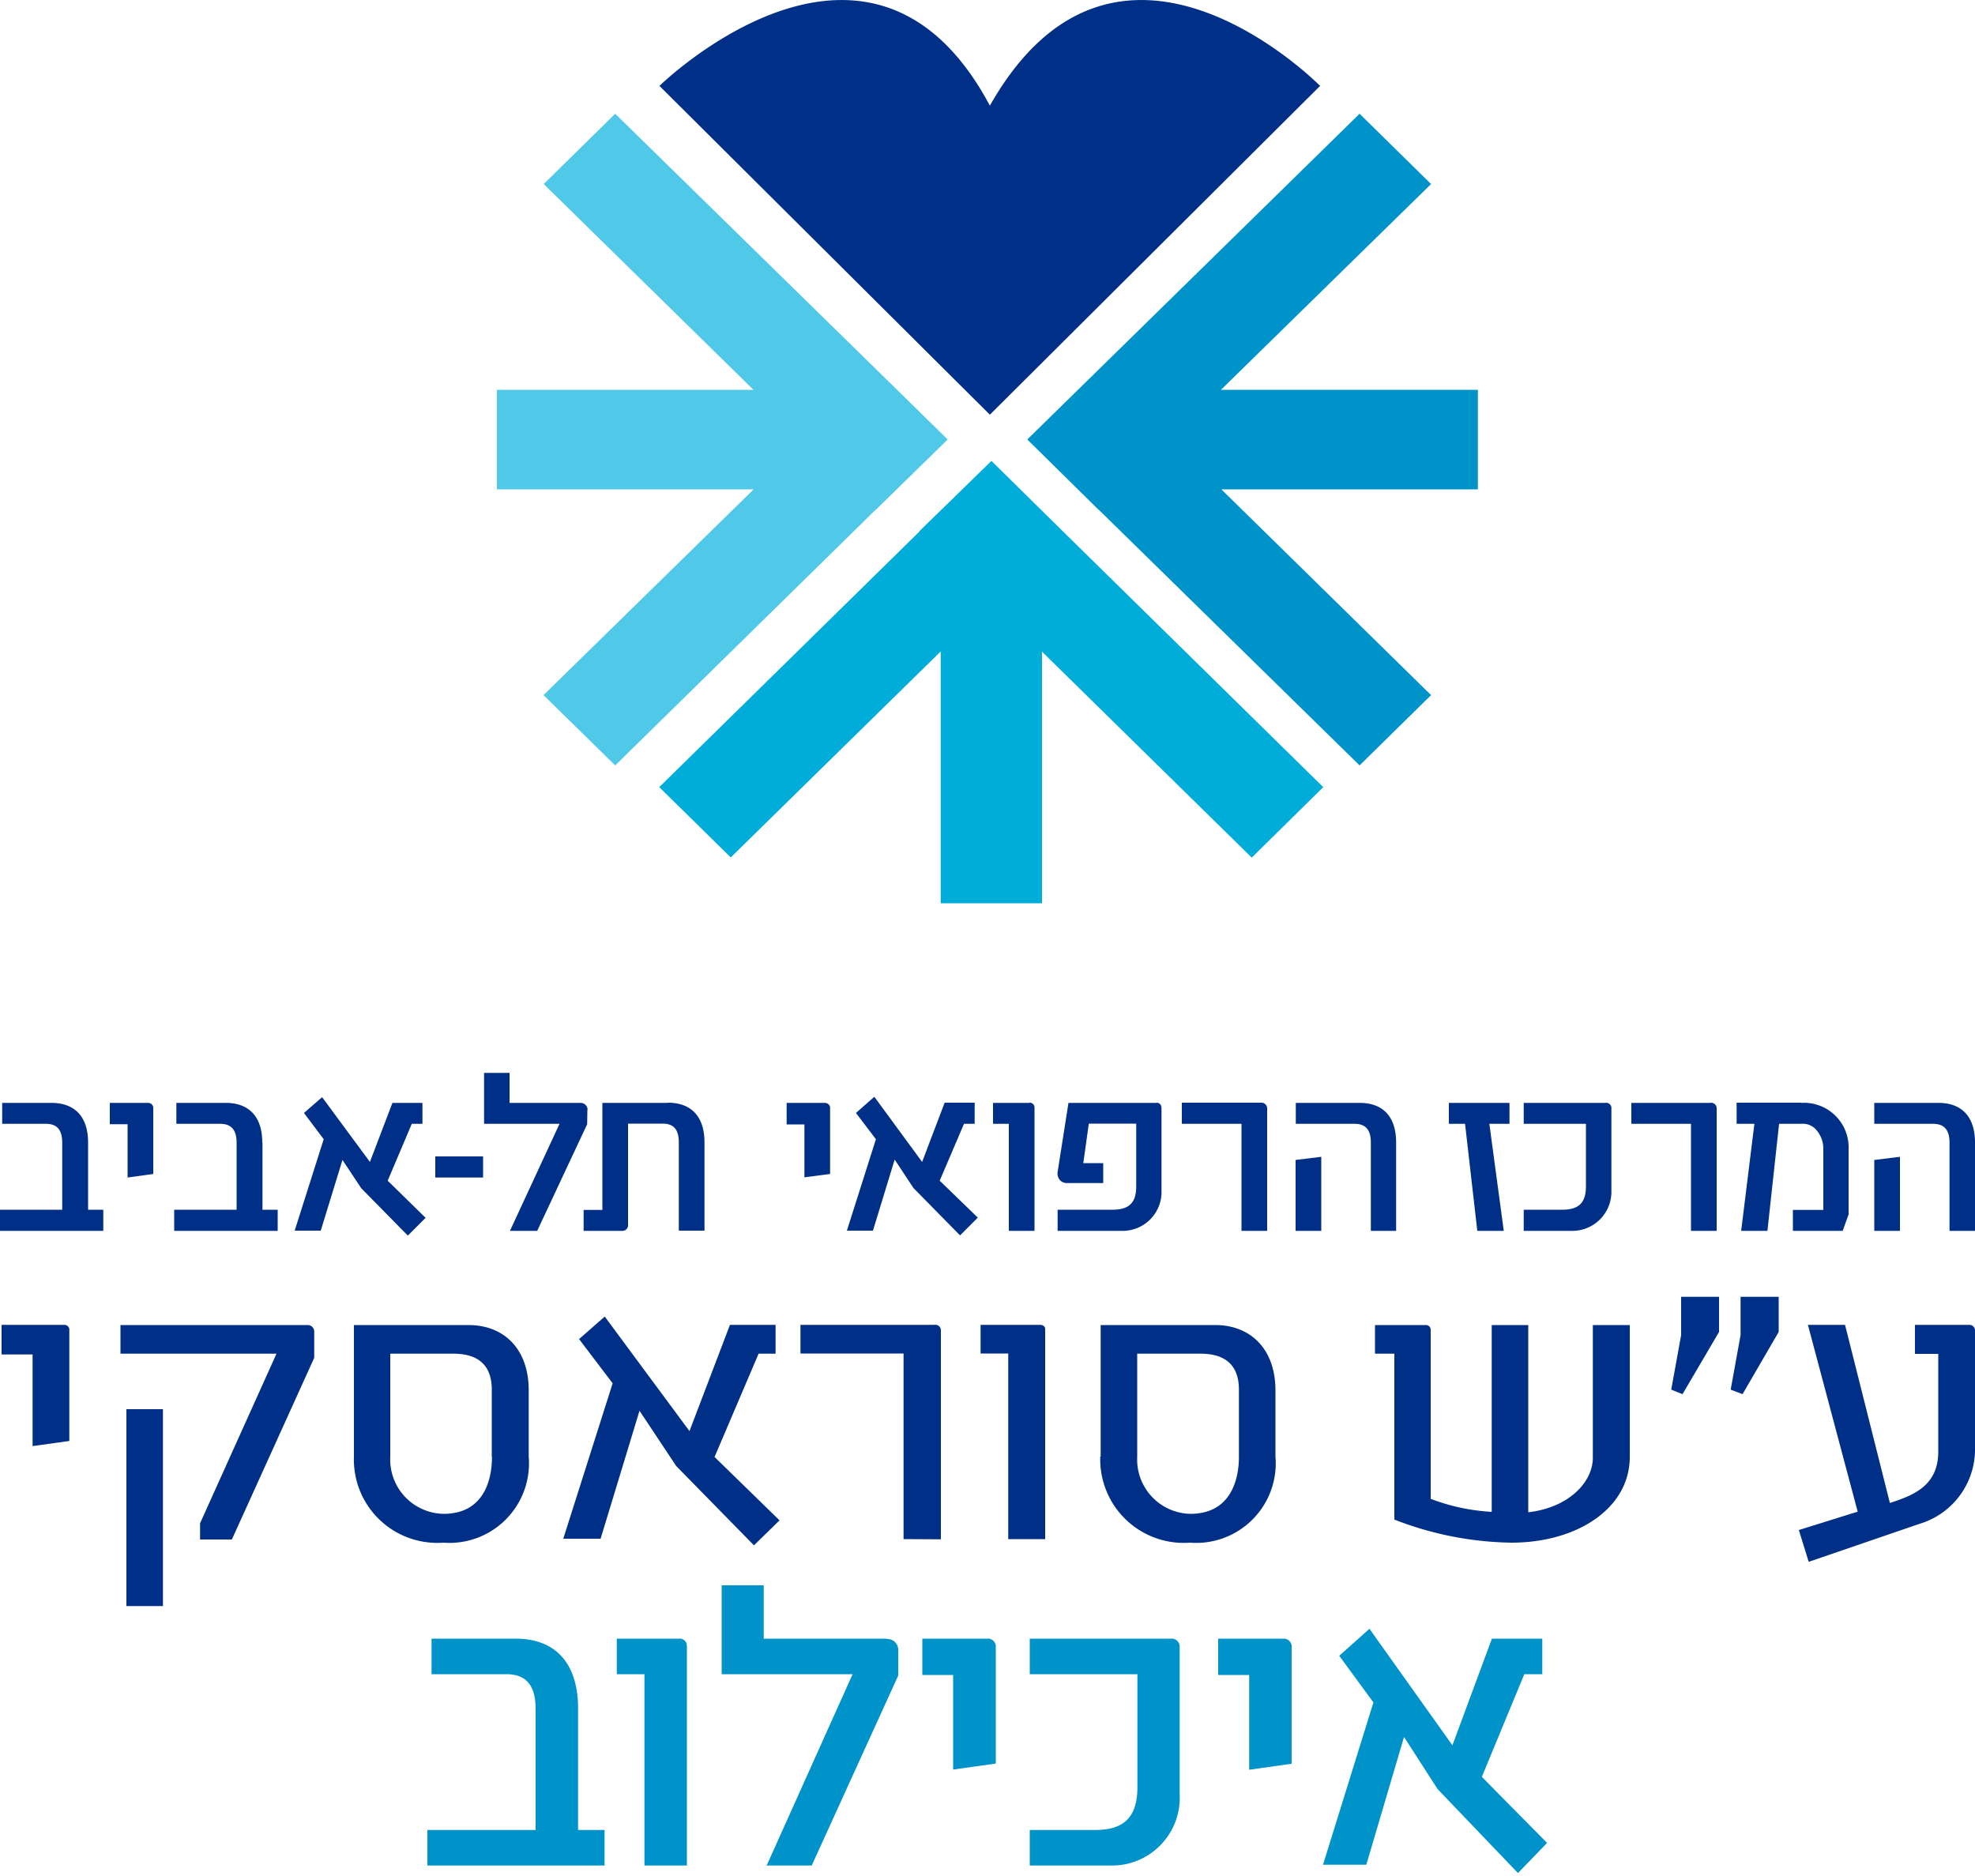
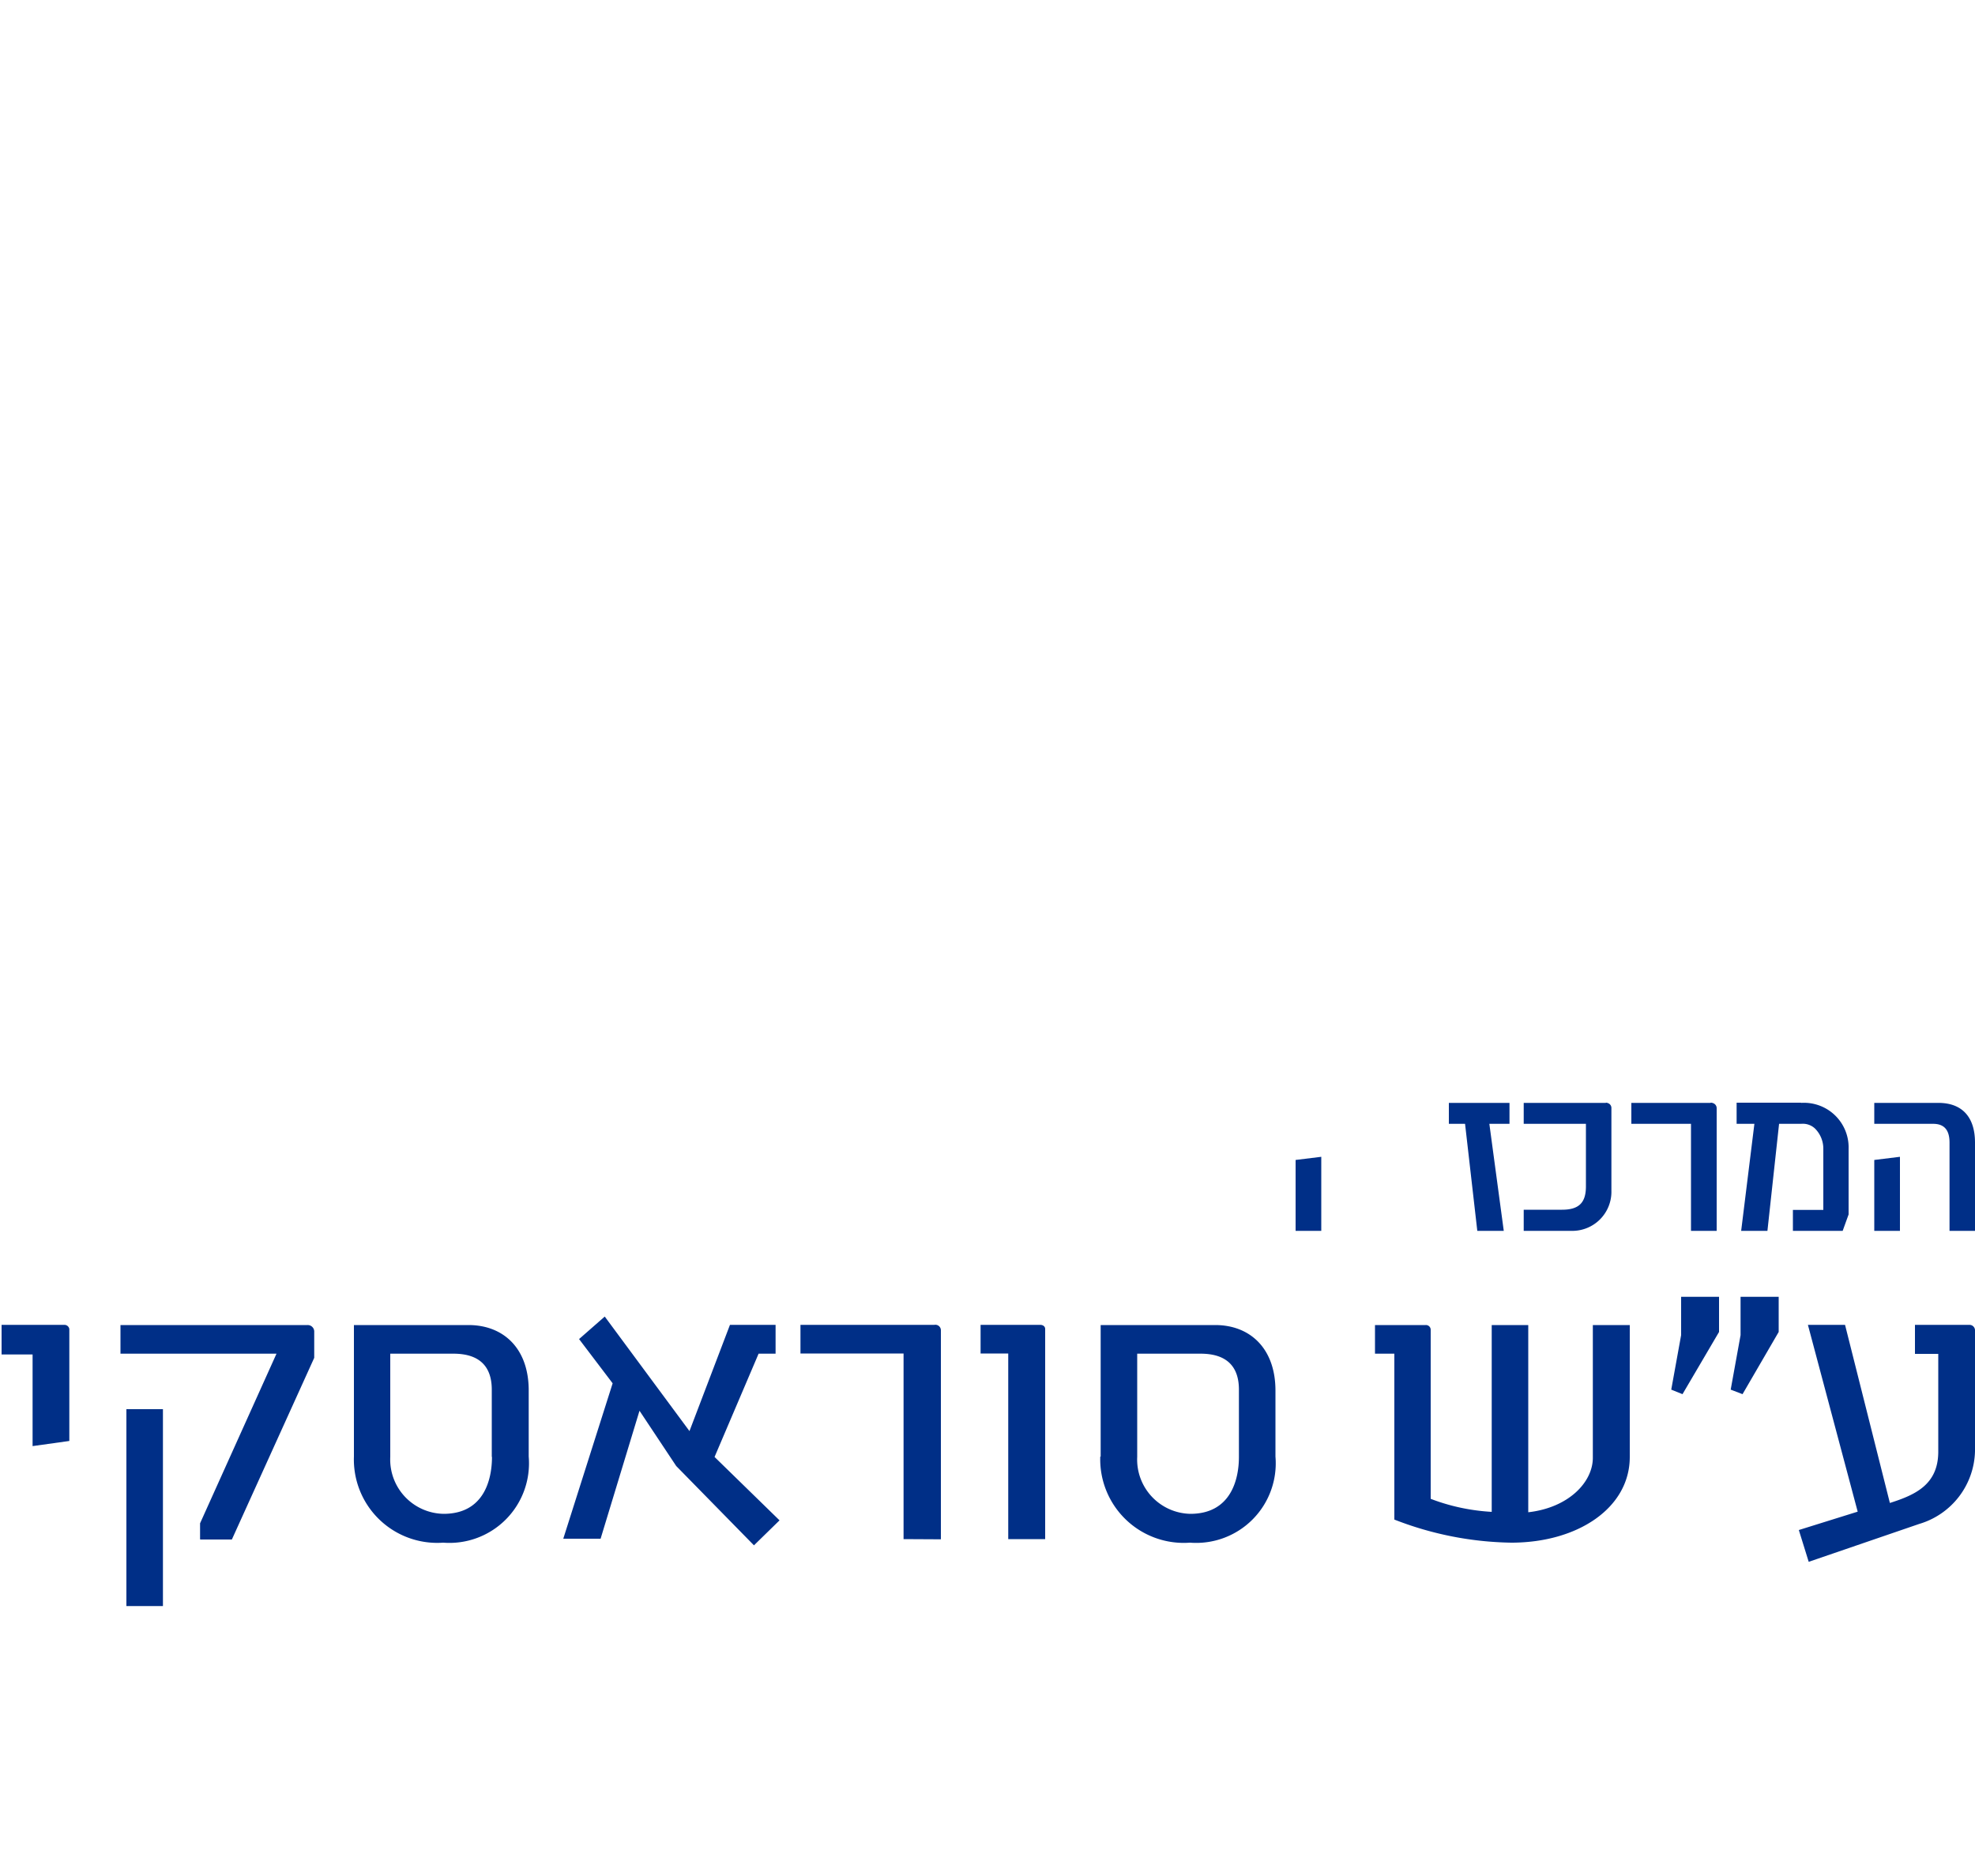
<svg xmlns="http://www.w3.org/2000/svg" width="100" height="95" fill="none" viewBox="0 0 100 95">
  <g clip-path="url(#a)">
-     <path fill="#0093C9" d="M74.82 19.74h-13L72.46 9.32l-3.62-3.56-13.2 12.94-3.62 3.55v.01l3.62 3.57v-.01l13.2 12.94 3.62-3.56-10.62-10.42h12.99v-5.04Z" />
-     <path fill="#50C8E7" d="m47.98 22.25-3.63-3.56-13.2-12.93-3.62 3.56 10.62 10.42H25.16v5.04h13L27.52 35.2l3.63 3.56 13.18-12.94h.01l3.63-3.55h-.01l.01-.02Z" />
-     <path fill="#00ACD8" d="M67 39.86 53.82 26.91l-3.62-3.57-.01.01-3.64 3.55.01.01-13.18 12.95L37 43.42l10.63-10.43v12.75h5.13V33l10.62 10.43L67 39.86Z" />
-     <path fill="#002F87" d="M50.12 21 66.84 4.35s-10.25-10.42-16.72 1c-6.09-11.42-16.73-1-16.73-1L50.12 21ZM4.46 57.86c0-1.3-.66-2.01-1.86-2.01H.11v1.06h2.22c.55 0 .82.3.82.95v3.4H0v1.07h5.23v-1.07h-.77v-3.4Zm3.04-2.01H5.56v1.08h.9v2.7l1.3-.18v-3.37a.26.26 0 0 0-.25-.23m5.77 2.01c0-1.3-.66-2.01-1.85-2.01h-2.5v1.06h2.22c.55 0 .83.3.83.95v3.4H8.82v1.07h5.24v-1.07h-.77v-3.4Zm7.57-.95h.54v-1.06h-1.52l-1.14 2.99-2.42-3.28-.92.8 1 1.33-1.47 4.63h1.32l1.1-3.58.95 1.43 2.36 2.4.9-.9-1.92-1.88 1.22-2.88Zm3.61 1.65h-2.42v1.07h2.42v-1.07Zm5.29-2.35a.35.35 0 0 0-.36-.36H25.8v-1.52h-1.29v2.58h3.82l-2.51 5.42h1.38l2.53-5.4.01-.72Zm4.07-.36H30.5v5.42h-.95v1.06h1.97a.28.28 0 0 0 .28-.27V56.9h1.75c.56 0 .82.3.82.95v4.47h1.3v-4.47c0-1.3-.66-2.01-1.86-2.01m7.96.01h-1.94v1.09h.9v2.68l1.3-.17v-3.37a.26.26 0 0 0-.26-.23m7.03 1.06h.55v-1.07h-1.52l-1.14 3-2.42-3.3-.93.82 1.01 1.33-1.47 4.63h1.32l1.1-3.6.95 1.44 2.36 2.4.9-.9-1.93-1.87 1.23-2.88Zm3.32-1.06h-1.84v1.06h.8v5.42h1.3v-6.25a.24.24 0 0 0-.26-.24m6.46.01H54.1l-.55 3.5a.51.51 0 0 0 .11.4.45.45 0 0 0 .34.16h1.86V58.9h-1.01l.28-2h2.4v3.18c0 .83-.36 1.18-1.21 1.18h-2.77v1.07h3.23a1.97 1.97 0 0 0 2.03-2.04v-4.2l-.02-.1a.25.25 0 0 0-.24-.15m5.31 0h-4.02v1.07h3.02v5.42h1.3v-6.21a.28.28 0 0 0-.09-.2.27.27 0 0 0-.2-.08m4.97.01h-3.23v1.06h2.98c.55 0 .82.3.82.95v4.47h1.28v-4.47c0-1.3-.65-2.01-1.85-2.01Z" />
    <path fill="#002F87" d="M65.6 62.33h1.3v-3.75l-1.3.16v3.6Zm7.76-5.42h.82l.62 5.42h1.34l-.73-5.42h1.02v-1.06h-3.07v1.06Zm7.95-1.06h-4.16v1.06h3.15v3.17c0 .83-.36 1.18-1.21 1.18h-1.94v1.07h2.4a1.98 1.98 0 0 0 2.04-2.04v-4.2a.26.26 0 0 0-.18-.23.26.26 0 0 0-.1-.02Zm5.3 0H82.6v1.06h3.02v5.42h1.3v-6.21a.27.27 0 0 0-.19-.26.28.28 0 0 0-.11-.02m4.58 0h-3.27v1.07h.9l-.67 5.42h1.33l.59-5.42h1.12a.9.9 0 0 1 .7.24 1.44 1.44 0 0 1 .42 1.03v3.09h-1.54v1.06h2.52l.3-.83v-3.32a2.26 2.26 0 0 0-2.41-2.33m6.95 0H94.9v1.06h2.98c.55 0 .83.3.83.95v4.47H100v-4.47c0-1.3-.66-2.01-1.85-2.01" />
    <path fill="#002F87" d="M94.9 62.33h1.3v-3.75l-1.3.16v3.6ZM70.6 76.95v-8.4h-.98V67.1h2.56a.24.24 0 0 1 .26.23v8.57c.99.38 2.03.6 3.09.66V67.1h1.85v9.48c2.04-.23 3.27-1.52 3.27-2.76V67.1h1.87v6.68c0 2.58-2.63 4.34-6 4.34a16.9 16.9 0 0 1-5.92-1.17v.01Zm-7.87-3.17v-3.41c0-1.19-.64-1.82-1.94-1.82h-3.21v5.23a2.75 2.75 0 0 0 2.69 2.88c2.05 0 2.46-1.74 2.46-2.88Zm-7-.03V67.1h5.8c1.76 0 3.05 1.18 3.05 3.32v3.34a4.03 4.03 0 0 1-4.33 4.36 4.23 4.23 0 0 1-4.54-4.36h.02Zm-4.68 4.19v-9.4h-1.4v-1.45h3.02c.14 0 .25.08.25.21v10.64h-1.87Zm-5.3 0v-9.4h-5.22v-1.45h6.78a.28.28 0 0 1 .23.06.28.28 0 0 1 .1.22v10.58l-1.9-.01Zm-7.57.32-3.94-4.02-1.86-2.8-1.97 6.48h-1.89l2.5-7.87-1.7-2.24 1.3-1.14 4.29 5.8 2.05-5.38h2.31v1.46h-.86l-2.23 5.23 3.29 3.21-1.3 1.27ZM24.9 73.77v-3.4c0-1.19-.64-1.82-1.94-1.82h-3.2v5.23a2.75 2.75 0 0 0 2.7 2.88c2.05 0 2.45-1.74 2.45-2.88l-.01-.01Zm-6.98-.02V67.1h5.8c1.77 0 3.05 1.18 3.05 3.31v3.35a4.03 4.03 0 0 1-4.33 4.36 4.22 4.22 0 0 1-4.52-4.36ZM6.4 71.36h1.85v9.97H6.4v-9.97Zm3.73 6.58v-.8L14 68.55H6.1V67.1h9.47a.33.33 0 0 1 .34.31v1.35l-4.17 9.2h-1.6Zm-8.48-4.71v-4.64H.08v-1.5h3.18a.25.25 0 0 1 .25.21v5.67l-1.86.26Zm86.58-2.63-.6-.23.5-2.76v-1.94h1.93v1.78l-1.83 3.15Zm-3.04 0-.57-.23.5-2.76v-1.94h1.92v1.78l-1.85 3.15Zm6.39 8.49-.5-1.61 2.98-.93-2.52-9.46h1.88l2.27 9.02c1.25-.4 2.45-.91 2.45-2.6v-4.95h-1.18v-1.47h2.76a.28.28 0 0 1 .28.26v6.14a3.94 3.94 0 0 1-2.82 3.68l-5.6 1.92Z" />
-     <path fill="#0093C9" d="M29.27 86.52c0-2.28-1.13-3.54-3.17-3.54h-4.25v1.8h3.8c.99 0 1.47.58 1.47 1.75v6.14h-5.48v1.8h8.97v-1.8h-1.34v-6.15Zm5.1-3.54h-3.14v1.8h1.4v9.69h2.15V83.34l-.03-.15a.37.37 0 0 0-.37-.21Zm10.55 0h-6.25v-2.7h-2.13v4.5h6.63l-4.33 9.64-.03.05h2.29l4.38-9.62V83.6a.55.55 0 0 0-.58-.6m5.1-.02h-3.3v1.84h1.56v4.79l2.13-.3h.03v-5.97a.4.4 0 0 0-.4-.36Zm9.3 0h-7.16v1.8h5.45v5.72c0 1.5-.66 2.17-2.14 2.17h-3.31v1.8h4.1a3.43 3.43 0 0 0 3.49-3.6v-7.5a.4.4 0 0 0-.42-.39Zm5.7 0h-3.32v1.84h1.57v4.8l2.12-.3h.03v-5.98a.4.4 0 0 0-.4-.36m10.03 7 2.15-5.2h.91v-1.8h-2.55l-2 5.4-4.18-5.87-.02-.03-1.51 1.35-.02.02 1.73 2.36L67 94.39l-.01.04h2.19l1.91-6.47 1.7 2.64 4.04 4.22.03.03 1.45-1.5.02-.03-3.3-3.34Z" />
  </g>
  <defs>
    <clipPath id="a">
      <path fill="#fff" d="M0 0h100v94.84H0z" />
    </clipPath>
  </defs>
</svg>